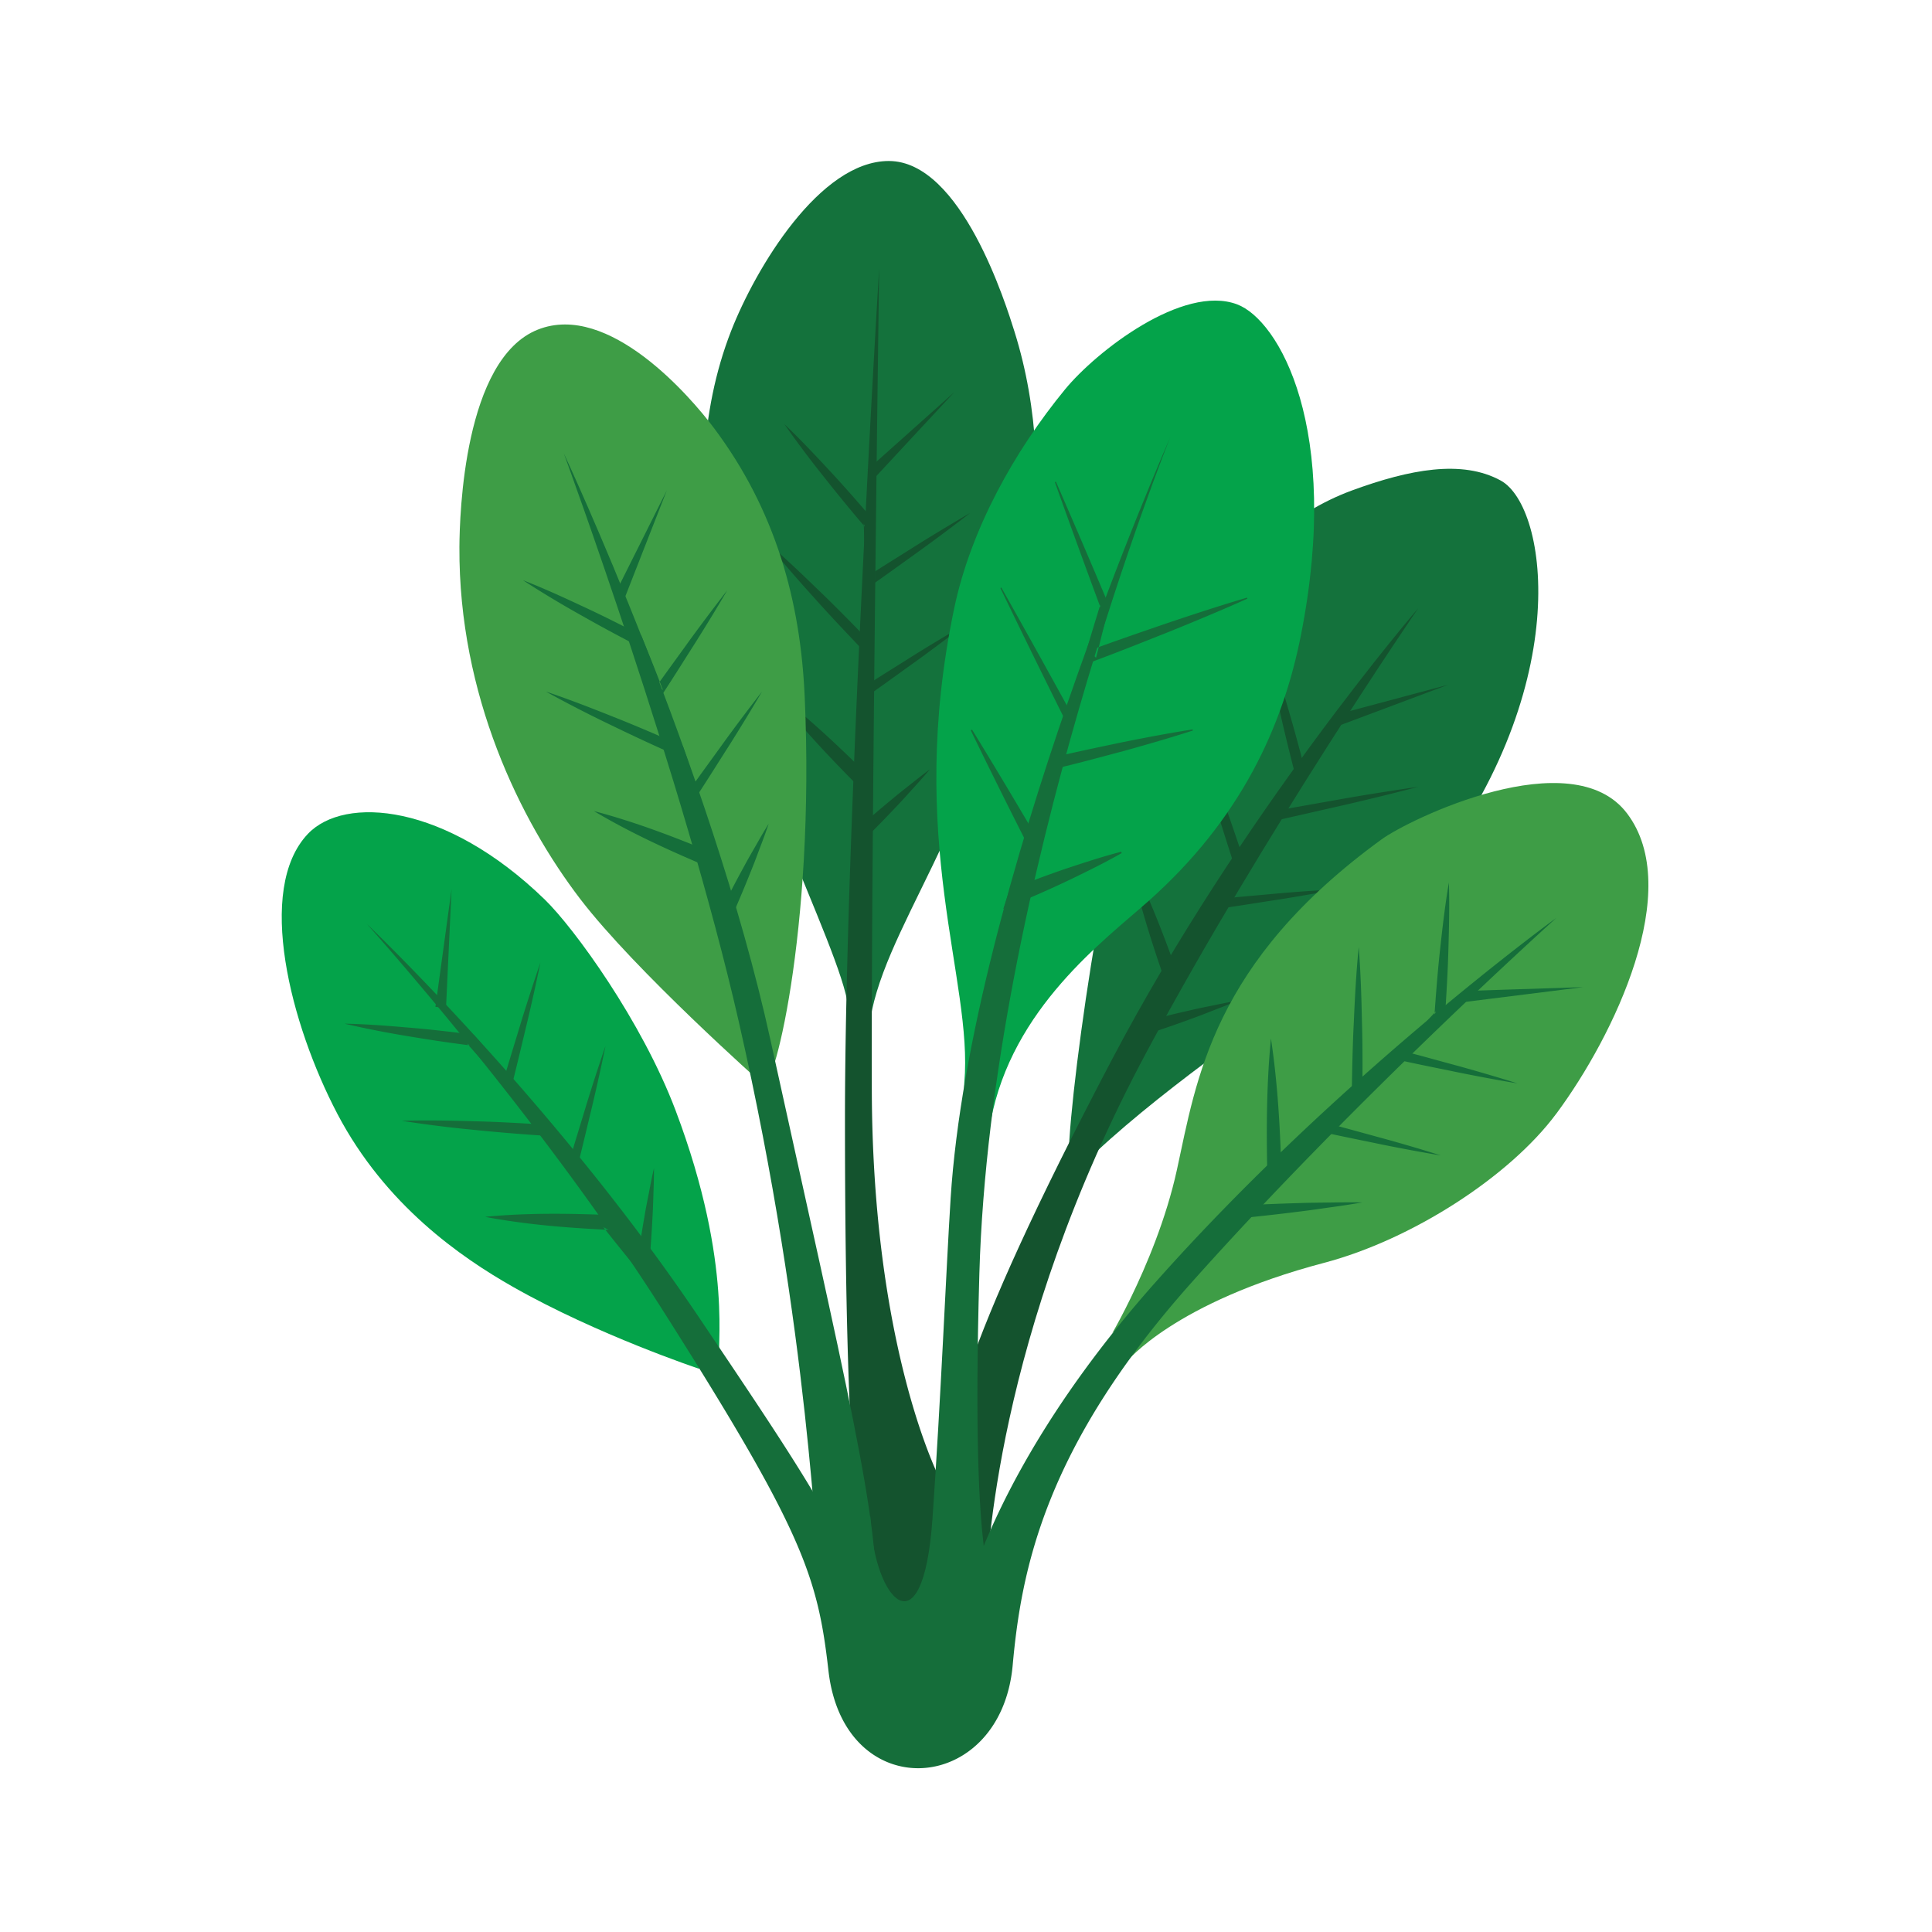
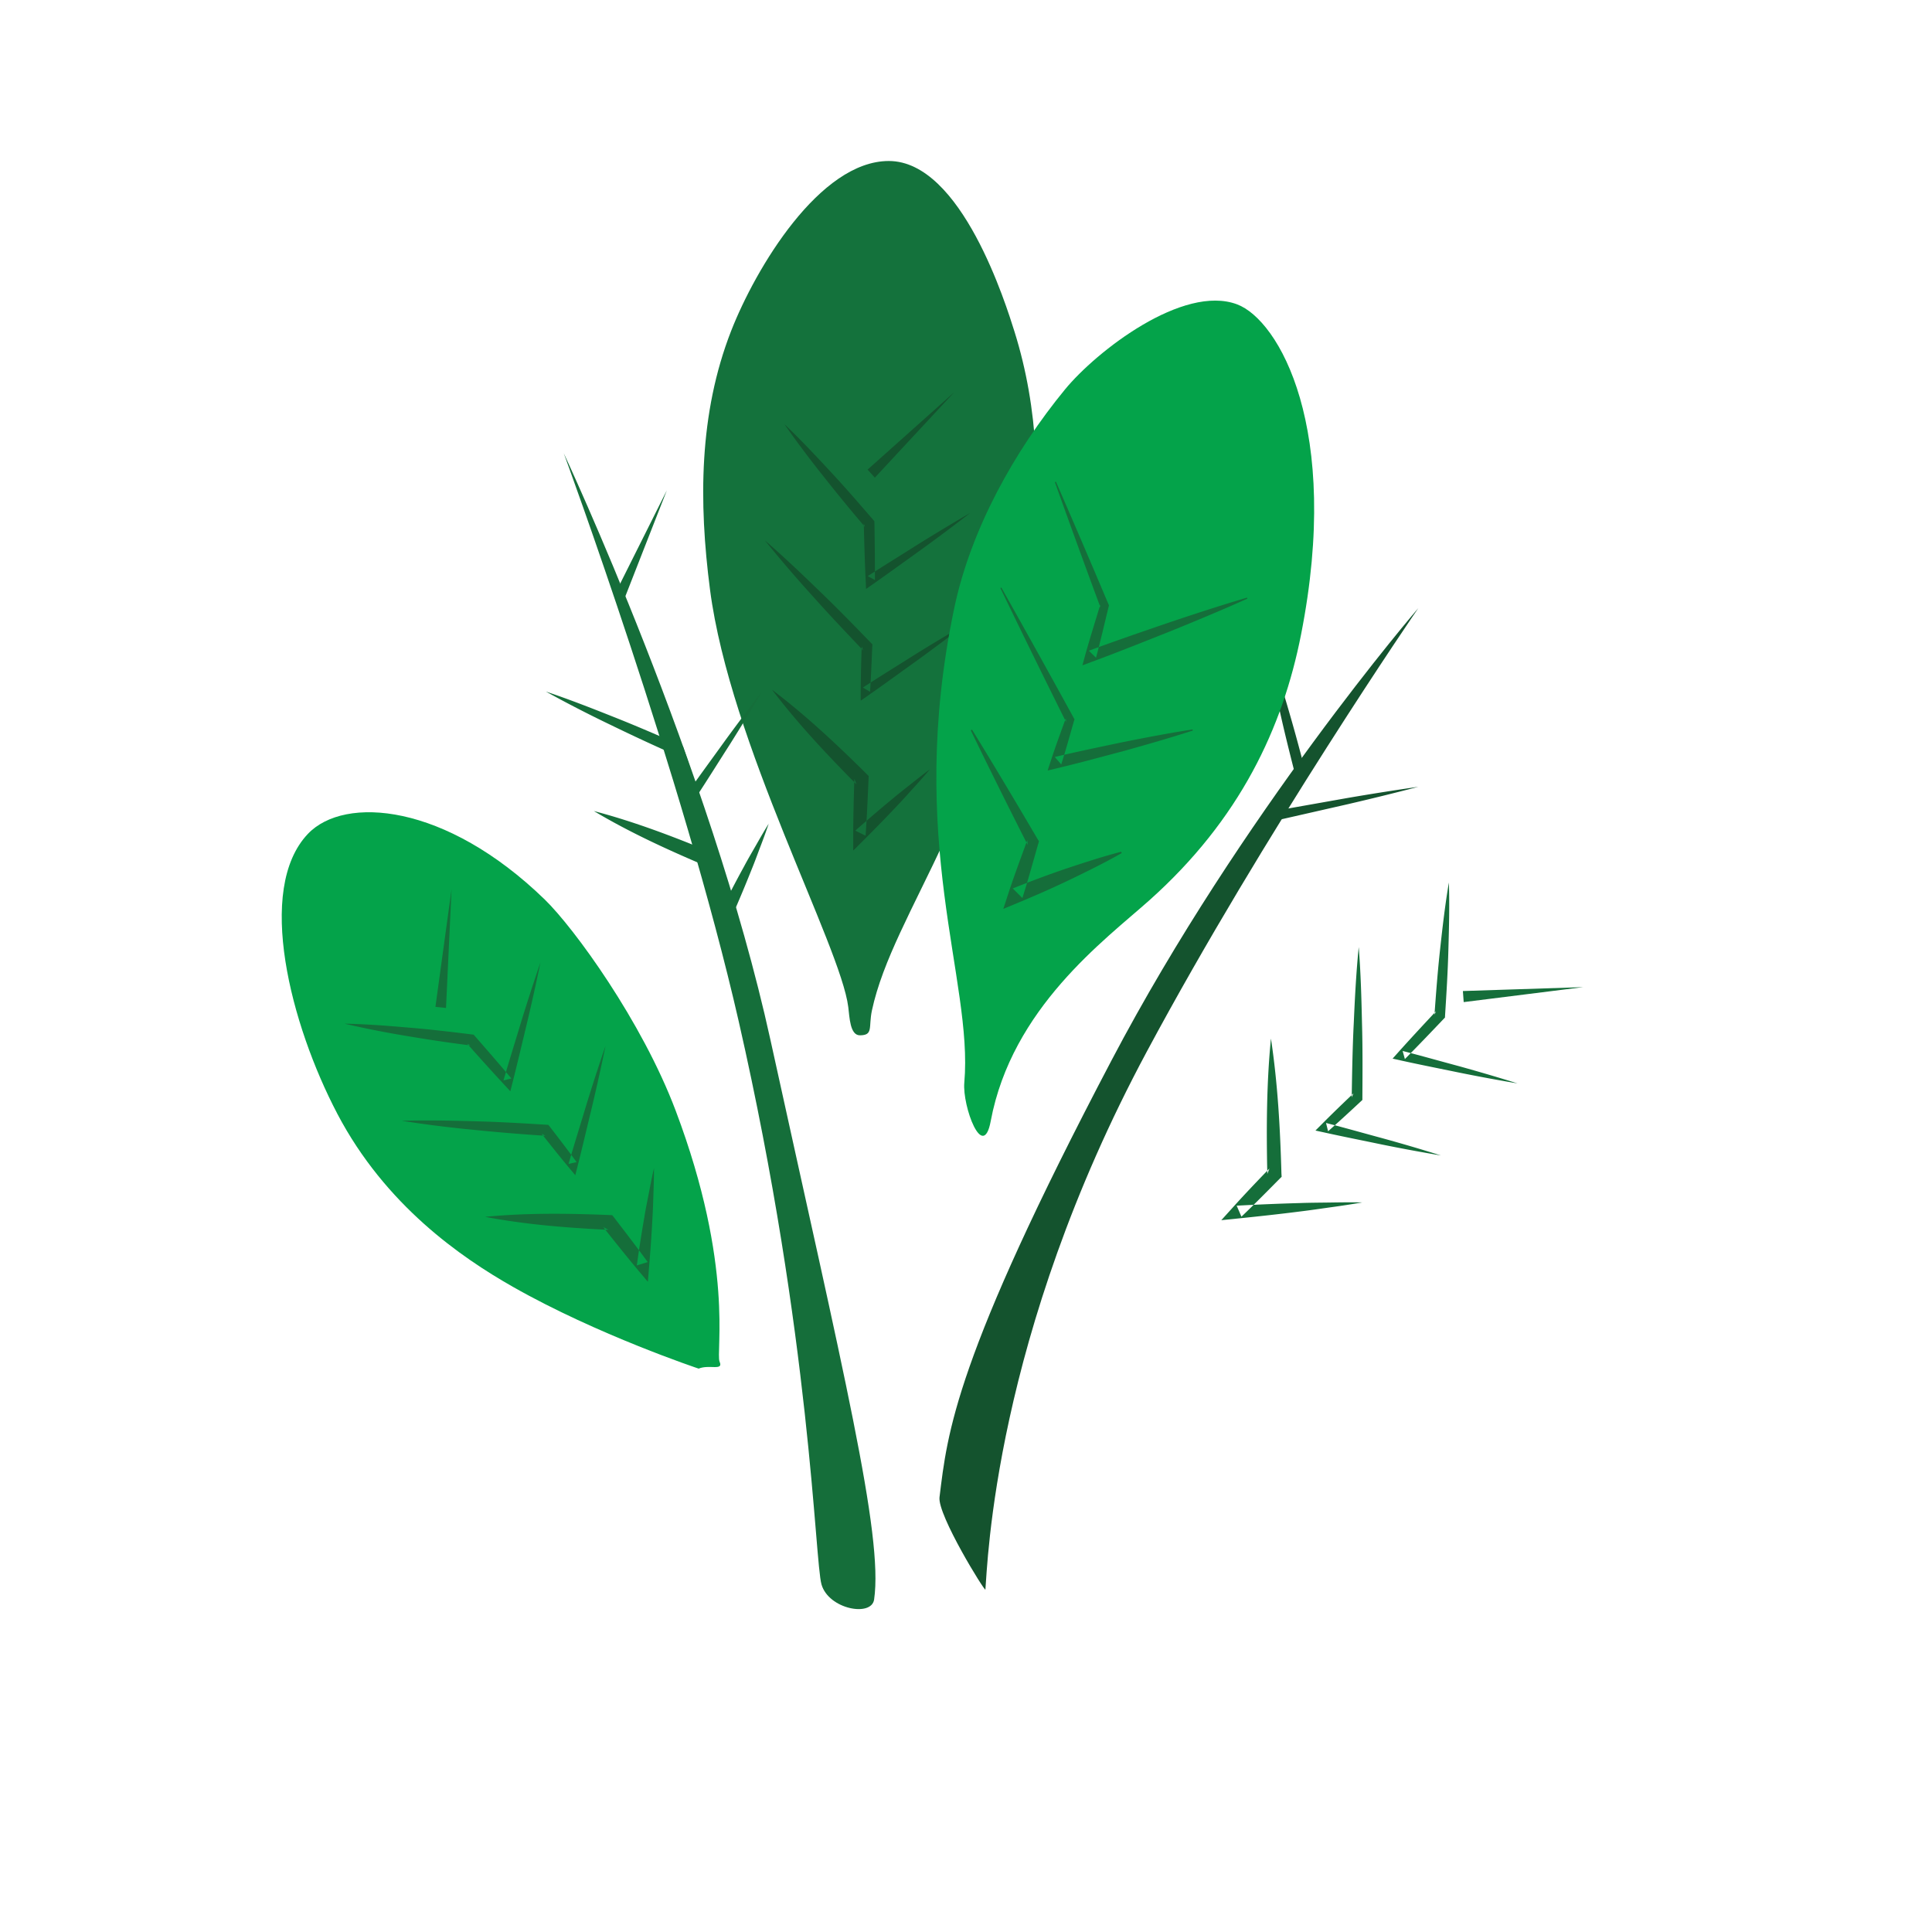
<svg xmlns="http://www.w3.org/2000/svg" width="48" height="48">
  <g fill="none" fill-rule="evenodd">
-     <path fill="#14723C" d="M35.319 21.975c-.902 1.124-2.068 2.133-3.29 2.942-.814.538-3.95 2.738-5.394 4.3-.374.404.494-6.614 1.447-10.014.652-2.337 2.441-5.895 5.513-7.02 1.427-.523 2.73-.77 3.69-.244 1.183.645 1.878 5.243-1.966 10.036" />
    <path fill="#14532E" d="M35.238 15.108s-4.408 5.121-7.62 11.232c-3.91 7.437-4.079 9.254-4.276 10.858-.054.441 1.134 2.363 1.14 2.294.054-.613.206-6.273 4.011-13.367 2.924-5.452 6.745-11.017 6.745-11.017" />
    <path fill="#14723C" d="M25.206 8.243c.597 1.907.672 3.96.36 5.929-.924 5.78-3.373 8.465-3.903 10.931-.089.418.042.618-.3.619-.246 0-.256-.452-.288-.702-.187-1.514-2.936-6.535-3.435-10.371-.282-2.171-.277-4.375.525-6.428C18.775 6.661 20.366 4 22.082 4c1.81 0 2.916 3.582 3.124 4.243" />
    <path fill="#14532E" d="M19.486 10.536c.392.373.762.766 1.13 1.163.368.394.722.803 1.075 1.212l.032.038.002.051c.008.47.013.94.012 1.412l-.178-.099c.419-.271.844-.532 1.265-.799.423-.263.85-.52 1.28-.77-.395.307-.796.606-1.201.9-.405.29-.809.585-1.218.871l-.168.117-.01-.215c-.022-.47-.035-.94-.047-1.41l.033.088a40.154 40.154 0 0 1-1.03-1.255 25.796 25.796 0 0 1-.977-1.304" />
    <path fill="#14532E" d="M19.002 13.425c.462.4.903.82 1.341 1.244.44.422.866.859 1.29 1.297l.042.042-.004.06c-.016.373-.031.746-.055 1.12l-.178-.106c.417-.272.842-.533 1.263-.8.423-.263.85-.52 1.283-.77-.397.307-.799.607-1.202.9-.407.29-.81.586-1.22.872l-.178.124v-.23c.002-.373.013-.747.024-1.12l.038.103c-.42-.442-.841-.884-1.247-1.341a32.648 32.648 0 0 1-1.197-1.395m.18 3.712c.837.634 1.6 1.35 2.343 2.086l.057.057-.004.083c-.02.466-.04.933-.073 1.4l-.256-.126c.3-.264.602-.525.91-.778.153-.13.31-.251.467-.376.156-.124.312-.248.474-.366-.13.155-.264.304-.399.453-.136.149-.269.3-.407.444-.275.293-.556.579-.838.861l-.258.257v-.382c.001-.467.014-.934.028-1.401l.054.14c-.737-.744-1.455-1.507-2.098-2.352m2.373-5.47l2.152-1.922-1.972 2.122-.18-.2m9.872 4.133c.197.543.365 1.096.531 1.649a45.2 45.2 0 0 1 .46 1.669l.015.054-.026.048c-.198.368-.395.737-.601 1.1l-.123-.176 1.776-.315a66.179 66.179 0 0 1 1.779-.281c-.581.152-1.167.296-1.752.432l-1.759.4-.235.054.112-.23c.186-.375.378-.746.572-1.117l-.012.102c-.142-.56-.283-1.12-.403-1.685a28.955 28.955 0 0 1-.334-1.704" />
-     <path fill="#14532E" d="M29.632 17.933c.247.57.464 1.151.678 1.733.217.58.415 1.168.61 1.756l.02.058-.027.052c-.172.328-.344.655-.524.978l-.115-.176c.49-.051.98-.09 1.47-.136a44.87 44.87 0 0 1 1.477-.104c-.484.094-.97.179-1.458.256-.489.074-.975.155-1.463.223l-.214.03.1-.206c.16-.335.325-.665.493-.995l-.01.11c-.19-.59-.381-1.18-.551-1.777a34.55 34.55 0 0 1-.486-1.802m-1.58 3.356c.483.953.864 1.946 1.22 2.948l.028.078-.038.072c-.215.41-.431.82-.656 1.224l-.178-.23c.38-.1.76-.195 1.146-.281.19-.046.384-.083.578-.123.191-.04.385-.08.58-.111-.181.08-.365.152-.55.223-.185.072-.369.146-.554.212-.37.137-.742.264-1.115.388l-.34.112.162-.342c.198-.42.407-.833.617-1.246l-.01.15c-.348-1.005-.67-2.02-.89-3.074m5.183-3.543l2.748-.735-2.669 1-.079-.265M21.843 6.661s-.849 13.875-.85 21.124c0 4.45.086 11.007.757 12.547.184.423 1.736.831 1.75.367l-.127-3.79a.444.444 0 0 0-.043-.207c-.277-.576-1.65-3.75-1.67-9.598-.02-5.942.181-20.328.183-20.443" />
-     <path fill="#3E9D46" d="M38.667 27.667c-1.168 1.575-3.605 3.137-5.768 3.707-3.73.983-4.906 2.457-4.906 2.457-.235-.17-.221-.932-.368-.693-.363.594 1.08-1.628 1.615-4.074.488-2.232.874-5.152 5.088-8.212.686-.5 4.723-2.455 6.095-.644 1.427 1.881-.317 5.52-1.756 7.46M11.414 13.593c-.02 3.68 1.512 6.795 3.003 8.744 1.368 1.787 4.515 4.579 4.515 4.579.24.473 1.325-3.768 1.06-9.615-.105-2.352-.713-4.618-2.264-6.68-.558-.743-2.6-3.136-4.368-2.431-1.833.73-1.941 4.593-1.946 5.403" />
    <path fill="#156E3A" d="M14.007 11.262s3.646 7.791 5.133 14.568c1.81 8.248 2.81 12.31 2.577 13.91-.064.44-1.13.242-1.307-.375-.169-.59-.257-6.097-2.056-13.986-1.383-6.062-4.347-14.117-4.347-14.117" />
    <path fill="#04A34A" d="M8.38 27.67c1.195 2.276 3.078 3.571 4.365 4.302 2.098 1.193 4.613 2.031 4.613 2.031.26-.11.623.065.52-.172-.102-.237.375-2.353-1.092-6.24-.838-2.22-2.52-4.531-3.251-5.242-2.468-2.397-4.976-2.588-5.885-1.632-1.306 1.374-.428 4.745.73 6.952M26.46 9.675c-1.261 1.536-2.34 3.475-2.752 5.433-1.217 5.813.475 9.232.25 11.789-.052.585.464 1.981.656.957.527-2.812 2.832-4.497 3.94-5.485 2.257-2.015 3.316-4.295 3.77-6.602 1.01-5.13-.555-7.818-1.59-8.206-1.34-.502-3.487 1.157-4.274 2.114" />
-     <path fill="#156E3A" d="M23.618 29.772c.49-7.66 5.454-18.903 5.454-18.903s-4.461 11.052-4.74 20.774c-.237 8.25.49 7.024.12 8.442-.448 1.714-2.959-.047-2.959-.047s.11-2.864.135-2.291c.089 1.992 1.3 3.354 1.538-.002.211-3.007.338-6.168.452-7.973" />
-     <path fill="#156E3A" d="M28.693 31.874c-2.73 3.077-3.954 5.662-4.482 7.13l-1.178 1.232-1.514-.836-.307-.301c-.444-1.32-1.771-3.287-3.854-6.381-3.59-5.334-8.244-9.764-8.244-9.764s4.266 4.74 7.359 9.61c3.478 5.478 3.843 6.6 4.11 8.946.387 3.381 4.283 3.114 4.577-.138.214-2.361.793-5.41 4.432-9.495 4.088-4.59 9.075-9.072 9.075-9.072s-5.424 3.938-9.974 9.07m-15.7-17.46c.497.193.98.414 1.463.64.483.222.958.464 1.432.706l.044.023.019.047c.175.433.35.867.516 1.304l-.2-.022c.291-.414.592-.821.887-1.233.299-.408.603-.813.914-1.213-.258.44-.523.873-.793 1.302-.273.428-.542.859-.82 1.283l-.113.174-.087-.196c-.188-.428-.368-.86-.548-1.29l.063.068a38.714 38.714 0 0 1-1.405-.763 24.561 24.561 0 0 1-1.373-.83" />
    <path fill="#156E3A" d="M13.564 17.182c.57.191 1.13.41 1.689.633.559.221 1.11.46 1.66.702l.054.023.02.057c.118.352.237.705.347 1.06l-.203-.029c.291-.414.592-.821.887-1.232.299-.41.603-.814.914-1.214-.258.44-.523.873-.793 1.303-.274.427-.542.858-.82 1.282l-.12.185-.082-.213c-.133-.348-.256-.698-.38-1.048l.073.08a49.17 49.17 0 0 1-1.637-.76 31.134 31.134 0 0 1-1.61-.829m1.191 2.968c1.003.264 1.967.631 2.92 1.026l.073.03.026.079c.149.44.297.881.434 1.326l-.283-.016c.184-.361.37-.72.566-1.076.095-.179.198-.354.299-.53.1-.176.201-.352.309-.524a14.98 14.98 0 0 1-.209.576c-.072.19-.141.382-.219.57-.15.379-.308.753-.47 1.125l-.147.338-.135-.354a52.047 52.047 0 0 1-.476-1.311l.1.108c-.95-.403-1.89-.832-2.788-1.367m11.48-8.183c.44 1.01.875 2.025 1.304 3.041l.014.033-.01.04c-.103.42-.2.843-.312 1.26l-.178-.174c.648-.24 1.3-.463 1.955-.688.654-.22 1.31-.435 1.975-.631l.008.026c-.633.284-1.273.55-1.914.81-.642.255-1.285.513-1.933.753l-.251.093.073-.268c.117-.416.247-.828.372-1.242l.004.073a277.78 277.78 0 0 1-1.133-3.115l.026-.01" />
    <path fill="#156E3A" d="M24.878 14.597a327.306 327.306 0 0 1 1.796 3.235l.022.04-.016.049c-.102.357-.201.717-.314 1.071l-.16-.185c.565-.135 1.137-.252 1.706-.372.57-.113 1.14-.223 1.718-.312l.006.027c-.558.18-1.117.341-1.679.498-.563.15-1.124.303-1.69.438l-.239.057.08-.242c.114-.354.244-.702.37-1.051l.009.089a292.416 292.416 0 0 1-1.633-3.329l.024-.013m-.728 3.53c.554.902 1.095 1.81 1.63 2.722l.033.052-.02.069c-.129.448-.251.898-.392 1.341l-.239-.238c.439-.175.884-.343 1.333-.495.45-.15.9-.297 1.362-.417l.011.034c-.417.238-.844.447-1.273.655a26.8 26.8 0 0 1-1.3.578l-.368.153.128-.392c.145-.442.309-.877.467-1.314l.012.12a179.83 179.83 0 0 1-1.416-2.85l.032-.017m-8.894-3.325l1.311-2.62-1.071 2.736-.24-.116m-6.697 10.63c.531.01 1.058.051 1.585.097.527.042 1.052.105 1.576.17l.048.006.033.038c.304.348.607.696.904 1.05l-.196.05c.142-.492.296-.98.443-1.47.151-.49.309-.977.475-1.462a50.58 50.58 0 0 1-.333 1.503c-.121.498-.237.998-.363 1.494l-.052.203-.144-.155a67.02 67.02 0 0 1-.929-1.027l.082.044a37.78 37.78 0 0 1-1.569-.233 24.1 24.1 0 0 1-1.56-.308" />
    <path fill="#156E3A" d="M9.981 27.846c.6-.018 1.198-.006 1.795.011.598.014 1.194.05 1.79.086l.058.004.037.047c.224.29.448.582.665.879l-.2.043c.142-.492.296-.98.443-1.47.151-.49.309-.977.475-1.461a49.976 49.976 0 0 1-.333 1.503c-.121.498-.237.997-.363 1.494l-.055.216-.145-.173c-.236-.282-.464-.57-.692-.857l.094.05a48.407 48.407 0 0 1-1.787-.148 30.507 30.507 0 0 1-1.782-.224m2.07 2.386c1.03-.1 2.056-.086 3.08-.045l.08.004.05.064c.28.364.56.729.831 1.101l-.271.083c.057-.405.119-.809.19-1.211.032-.202.074-.403.113-.604.038-.2.077-.401.124-.601 0 .205-.006.41-.013.615-.007.205-.012.41-.025.614-.02.41-.05.817-.084 1.224l-.03.37-.242-.287c-.295-.352-.581-.712-.867-1.072l.129.068c-1.024-.05-2.047-.13-3.065-.323m-1.233-5.217l.401-2.926-.138 2.953-.263-.027m25.179-3.088c.018.553.004 1.104-.012 1.654-.014.551-.048 1.1-.083 1.65l-.002.05-.036.037c-.318.334-.636.667-.96.994l-.056-.201c.477.123.953.258 1.43.386.476.133.952.272 1.425.42a44.161 44.161 0 0 1-1.457-.27c-.484-.1-.969-.195-1.451-.302l-.196-.044.14-.157c.309-.345.623-.682.938-1.02l-.038.087c.04-.549.081-1.097.142-1.645.06-.547.123-1.094.216-1.64" />
    <path fill="#156E3A" d="M33.757 23.53c.05.623.067 1.247.081 1.87.018.622.014 1.245.01 1.868v.06l-.043.04c-.267.249-.536.497-.809.738l-.051-.206c.478.123.952.258 1.43.387.477.132.952.271 1.424.42a44.69 44.69 0 0 1-1.457-.27c-.482-.101-.968-.196-1.449-.303l-.211-.046.16-.16c.257-.26.52-.512.785-.764l-.044.1c.01-.622.02-1.245.052-1.867.027-.622.06-1.245.122-1.867m-2.18 2.277c.168 1.114.229 2.231.26 3.35l.005.08-.056.055c-.312.315-.622.63-.943.936l-.118-.273a57.413 57.413 0 0 1 1.56-.065c.258-.01.52-.01.78-.014.261-.004.52-.007.781-.002a22.76 22.76 0 0 1-.773.119c-.259.036-.516.075-.775.106-.516.066-1.034.122-1.551.175l-.404.041.285-.315c.296-.33.603-.65.911-.97l-.053.136c-.024-1.118-.02-2.237.09-3.36m4.769-1.184l2.99-.097-2.97.372-.02-.275" />
  </g>
</svg>